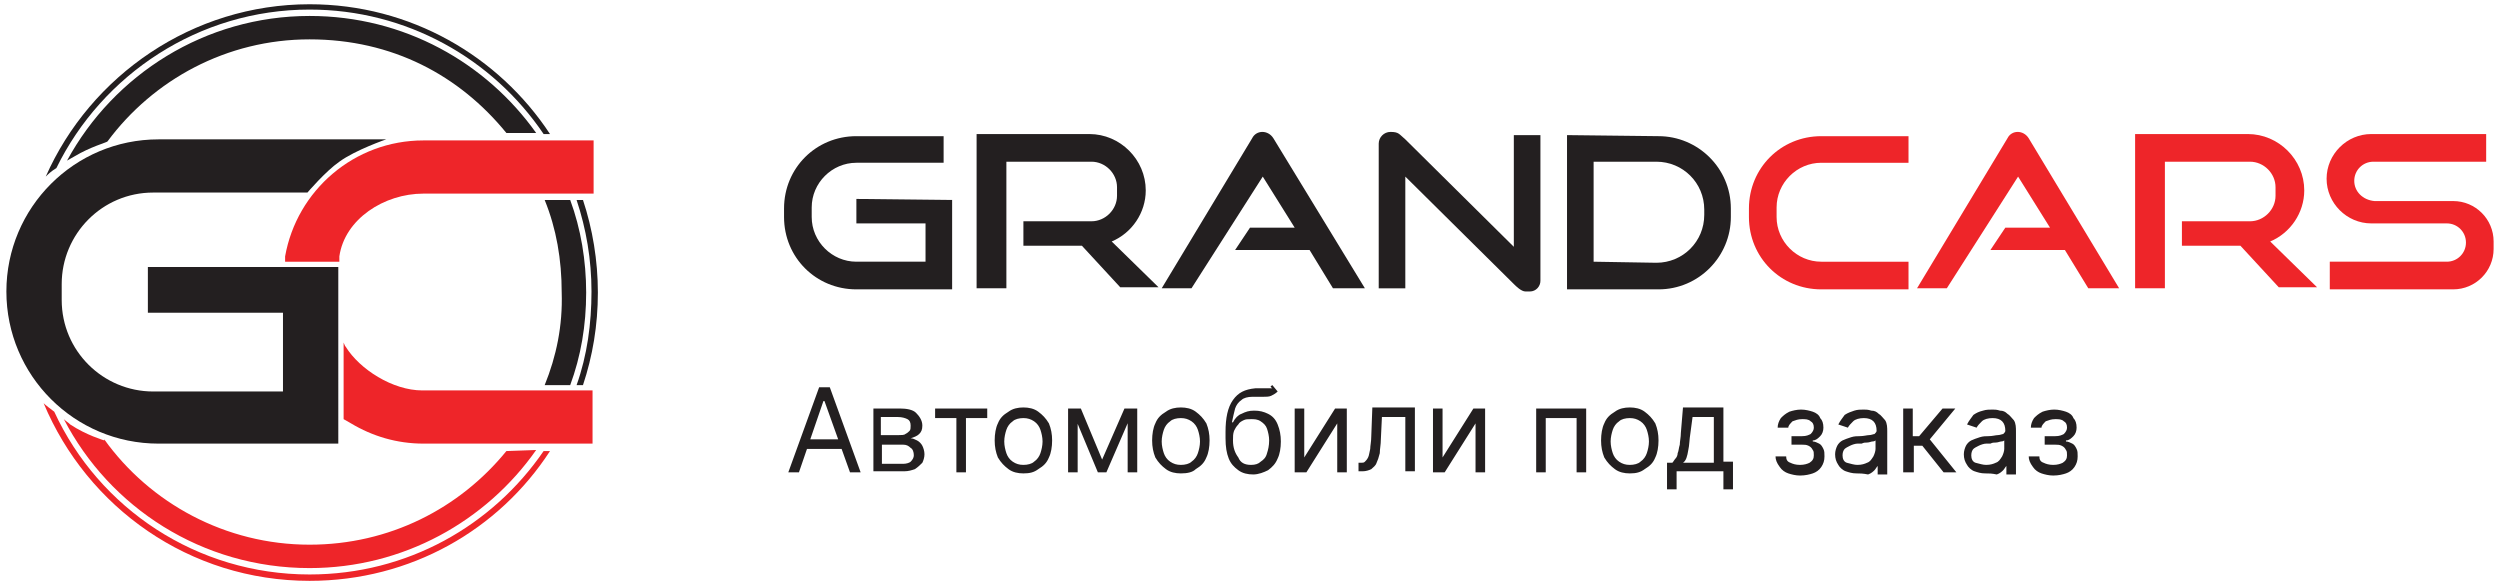
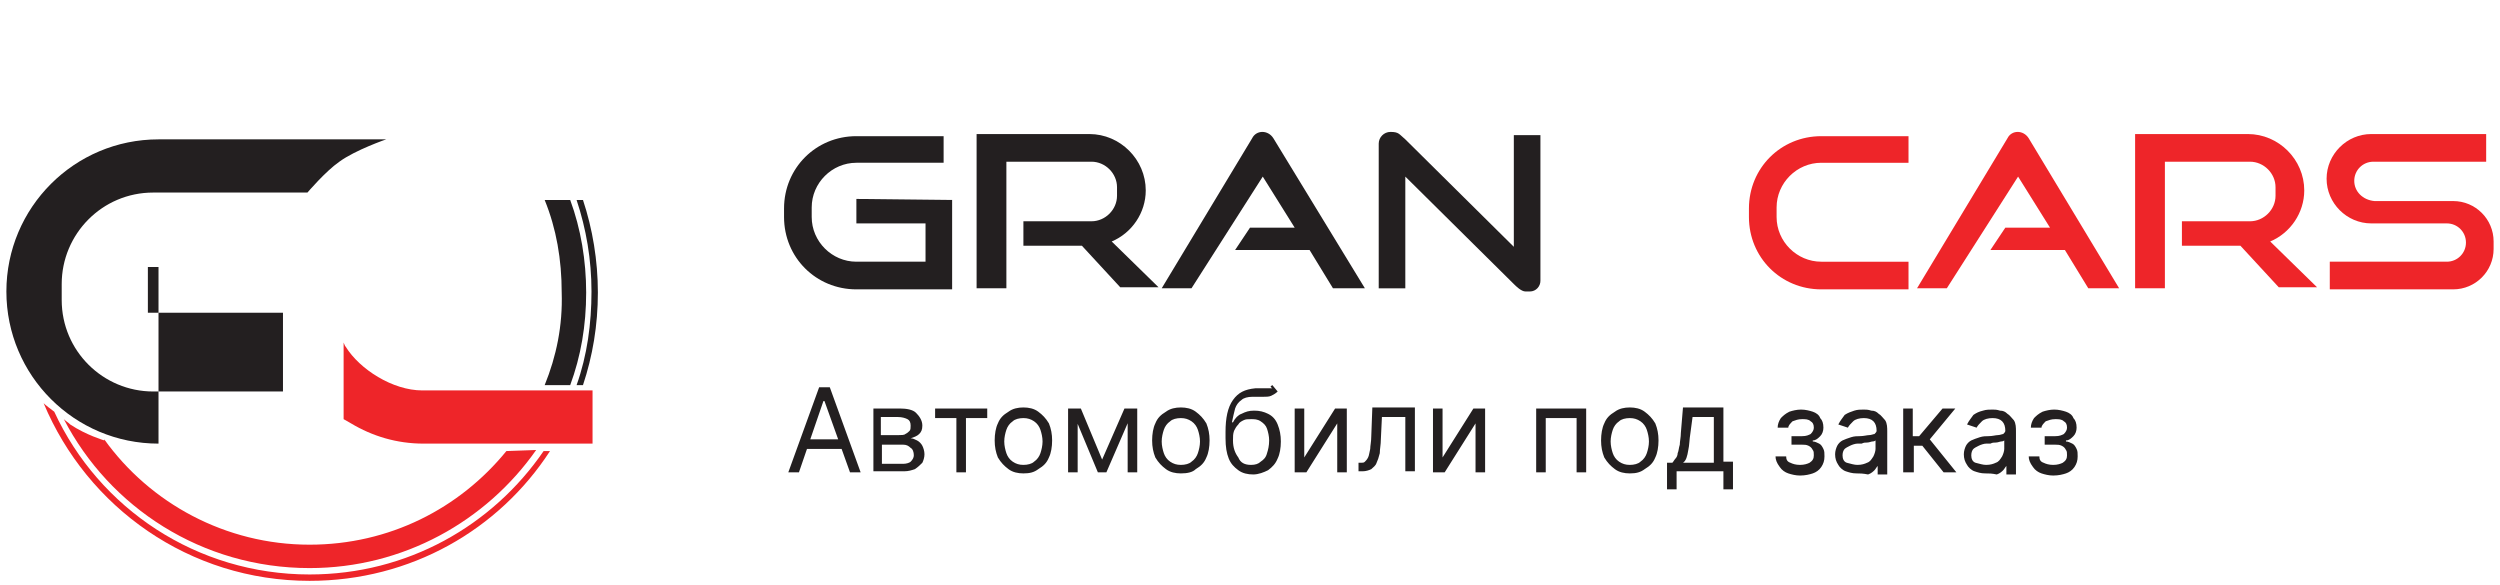
<svg xmlns="http://www.w3.org/2000/svg" version="1.1" id="Слой_1" x="0px" y="0px" width="235px" height="55px" viewBox="0 0 235 55" style="enable-background:new 0 0 235 55;" xml:space="preserve">
  <style type="text/css"> .st0{fill:#231F20;} .st1{fill:#EE2529;} </style>
  <g>
    <path class="st0" d="M104.5,22.7L104.5,22.7c1.9-0.8,3.2-2.7,3.2-4.8c0-2.9-2.4-5.3-5.3-5.3H91.8v14.5h2.8V15.2h8 c1.3,0,2.4,1.1,2.4,2.4v0.8c0,1.3-1.1,2.4-2.4,2.4h-6.4v2.3h5.5l3.6,3.9h3.6L104.5,22.7L104.5,22.7z" />
    <path class="st1" d="M213.4,22.7L213.4,22.7c1.9-0.8,3.2-2.7,3.2-4.8c0-2.9-2.4-5.3-5.3-5.3h-10.6v14.5h2.8V15.2h8 c1.3,0,2.4,1.1,2.4,2.4v0.8c0,1.3-1.1,2.4-2.4,2.4h-6.4v2.3h5.5l3.6,3.9h3.6L213.4,22.7L213.4,22.7z" />
    <path class="st0" d="M80.5,18.7V21H87v3.6h-6.5c-2.3,0-4.2-1.9-4.2-4.2v-0.9c0-2.3,1.9-4.2,4.2-4.2h8.2v-2.5h-8.2 c-3.8,0-6.8,3-6.8,6.8v0.8c0,3.8,3,6.8,6.8,6.8h9v-8.4L80.5,18.7L80.5,18.7z" />
    <path class="st1" d="M179.4,24.6h-8.2c-2.3,0-4.2-1.9-4.2-4.2v-0.9c0-2.3,1.9-4.2,4.2-4.2h8.2v-2.5h-8.2c-3.8,0-6.8,3-6.8,6.8v0.8 c0,3.8,3,6.8,6.8,6.8h8.2V24.6L179.4,24.6z" />
    <path class="st0" d="M128.3,27.1L119.7,13c-0.5-0.8-1.6-0.8-2,0l-8.5,14.1h2.8l6.7-10.5l3,4.8h-4.2l-1.4,2.1h7l2.2,3.6H128.3 L128.3,27.1z" />
    <path class="st1" d="M199.2,27.1L190.7,13c-0.5-0.8-1.6-0.8-2,0l-8.5,14.1h2.8l6.7-10.5l3,4.8h-4.2l-1.4,2.1h7l2.2,3.6H199.2 L199.2,27.1z" />
-     <path class="st0" d="M147.3,12.7v14.5h8.6c3.8,0,6.8-3.1,6.8-6.8v-0.8c0-3.8-3.1-6.8-6.8-6.8L147.3,12.7L147.3,12.7z M149.8,24.6 v-9.4h5.9c2.5,0,4.5,2,4.5,4.5v0.5c0,2.5-2,4.5-4.5,4.5L149.8,24.6L149.8,24.6z" />
    <path class="st0" d="M142.3,12.7v10.5l-10.2-10.1c-0.6-0.5-0.6-0.7-1.4-0.7c-0.6,0-1.1,0.5-1.1,1.1v13.6h2.5V16.6l10.2,10.1 c0.2,0.2,0.7,0.7,1.1,0.7h0.4c0.6,0,1-0.5,1-1V12.7L142.3,12.7L142.3,12.7z" />
    <path class="st1" d="M221.3,17c0-1,0.8-1.8,1.8-1.8h10.6v-2.6h-10.8c-2.3,0-4.2,1.9-4.2,4.2s1.9,4.2,4.2,4.2h7.1 c1,0,1.8,0.8,1.8,1.8c0,1-0.8,1.8-1.8,1.8h-11v2.6h11.6c2.1,0,3.8-1.7,3.8-3.8v-0.7c0-2.1-1.7-3.8-3.8-3.8h-7.4 C222.1,18.8,221.3,18,221.3,17L221.3,17z" />
-     <path class="st0" d="M13.9,25.1v4.3h12.7v7.4H14.4c-4.7,0-8.6-3.8-8.6-8.6v-1.5c0-4.7,3.8-8.6,8.6-8.6h14.5c0,0,1.7-2,3-2.9 c1.5-1.1,4.4-2.1,4.4-2.1H14.9c-7.9,0-14.3,6.4-14.3,14.3s6.4,14.3,14.3,14.3h16.9V25.1H13.9L13.9,25.1z" />
-     <path class="st0" d="M29.1,0.9c9.1,0,17.2,4.6,22,11.7h0.6C46.9,5.3,38.6,0.4,29.1,0.4C18.1,0.4,8.5,7.1,4.3,16.6 c0.2-0.2,0.5-0.5,1-0.8C9.6,7,18.7,0.9,29.1,0.9L29.1,0.9z" />
-     <path class="st0" d="M10.1,13.3c4.3-5.8,11.2-9.6,19-9.6s14.1,3.4,18.5,8.8h2.8C45.7,5.9,38,1.5,29.1,1.5C19.3,1.5,10.7,7,6.3,15.1 c0.2-0.1,0.5-0.3,0.7-0.4C8.5,13.8,10,13.4,10.1,13.3L10.1,13.3z" />
+     <path class="st0" d="M13.9,25.1v4.3h12.7v7.4H14.4c-4.7,0-8.6-3.8-8.6-8.6v-1.5c0-4.7,3.8-8.6,8.6-8.6h14.5c0,0,1.7-2,3-2.9 c1.5-1.1,4.4-2.1,4.4-2.1H14.9c-7.9,0-14.3,6.4-14.3,14.3s6.4,14.3,14.3,14.3V25.1H13.9L13.9,25.1z" />
    <path class="st0" d="M51.2,36.2h2.4c1-2.7,1.5-5.6,1.5-8.7c0-3-0.5-6-1.5-8.7h-2.4c1.1,2.7,1.6,5.6,1.6,8.7 C52.9,30.6,52.3,33.5,51.2,36.2z" />
    <path class="st1" d="M47.6,42.4c-4.4,5.4-11,8.8-18.5,8.8c-7.9,0-15-3.9-19.3-9.9l0,0.1c0,0-1.7-0.5-3.2-1.5 c-0.2-0.2-0.4-0.3-0.6-0.5c4.3,8.3,13,14,23.1,14c8.8,0,16.6-4.4,21.3-11.1L47.6,42.4L47.6,42.4z" />
    <path class="st0" d="M54.2,36.2h0.6c0.9-2.7,1.4-5.6,1.4-8.7c0-3-0.5-6-1.4-8.7h-0.6c0.9,2.7,1.4,5.6,1.4,8.6S55.2,33.4,54.2,36.2 L54.2,36.2z" />
    <path class="st1" d="M51.1,42.4c-4.8,7-12.8,11.6-22,11.6c-10.6,0-19.8-6.2-24-15.3c-0.4-0.3-0.8-0.6-1-0.8 c4.1,9.8,13.7,16.7,25,16.7c9.5,0,17.8-4.8,22.6-12.2H51.1L51.1,42.4z" />
-     <path class="st1" d="M39.8,13.2c-6.5,0-11.9,4.7-13,10.9v0.5h5.1c0-0.2,0-0.5,0-0.5c0.5-3.5,4.2-5.9,7.9-5.9h16v-5L39.8,13.2 L39.8,13.2z" />
    <path class="st1" d="M39.7,36.7c-2.8,0-5.9-2-7.2-4.1c-0.1-0.1-0.1-0.2-0.2-0.4v7.2l0.7,0.4c2,1.2,4.3,1.9,6.8,1.9h15.9v-5H39.7z" />
    <path class="st0" d="M75.1,44.4h-1l2.9-8h1l2.9,8h-1l-2.4-6.7h-0.1L75.1,44.4z M75.4,41.3h4.1v0.9h-4.1V41.3z M82.1,44.4v-6h2.5 c0.6,0,1.2,0.1,1.5,0.4s0.6,0.7,0.6,1.2c0,0.4-0.1,0.6-0.3,0.8c-0.2,0.2-0.5,0.3-0.8,0.4c0.2,0,0.4,0.1,0.6,0.2 c0.2,0.1,0.4,0.3,0.5,0.5c0.1,0.2,0.2,0.5,0.2,0.8c0,0.3-0.1,0.6-0.2,0.8c-0.2,0.2-0.4,0.4-0.7,0.6c-0.3,0.1-0.6,0.2-1,0.2H82.1z M82.9,43.6h2c0.3,0,0.6-0.1,0.7-0.2c0.2-0.2,0.3-0.4,0.3-0.6c0-0.3-0.1-0.6-0.3-0.7c-0.2-0.2-0.4-0.3-0.7-0.3h-2V43.6z M82.9,40.9 h1.6c0.2,0,0.5,0,0.6-0.1c0.2-0.1,0.3-0.2,0.4-0.3c0.1-0.1,0.1-0.3,0.1-0.5c0-0.3-0.1-0.5-0.3-0.6c-0.2-0.1-0.5-0.2-0.9-0.2h-1.6 V40.9z M87.9,39.3v-0.9h4.9v0.9h-2v5.1h-0.9v-5.1H87.9z M96.2,44.5c-0.5,0-1-0.1-1.4-0.4c-0.4-0.3-0.7-0.6-1-1.1 c-0.2-0.5-0.3-1-0.3-1.6c0-0.6,0.1-1.2,0.3-1.6c0.2-0.5,0.5-0.8,1-1.1c0.4-0.3,0.9-0.4,1.4-0.4s1,0.1,1.4,0.4 c0.4,0.3,0.7,0.6,1,1.1c0.2,0.5,0.3,1,0.3,1.6c0,0.6-0.1,1.2-0.3,1.6c-0.2,0.5-0.5,0.8-1,1.1C97.2,44.4,96.8,44.5,96.2,44.5z M96.2,43.7c0.4,0,0.8-0.1,1-0.3c0.3-0.2,0.5-0.5,0.6-0.8c0.1-0.3,0.2-0.7,0.2-1.1c0-0.4-0.1-0.8-0.2-1.1c-0.1-0.3-0.3-0.6-0.6-0.8 c-0.3-0.2-0.6-0.3-1-0.3s-0.8,0.1-1,0.3c-0.3,0.2-0.5,0.5-0.6,0.8c-0.1,0.3-0.2,0.7-0.2,1.1c0,0.4,0.1,0.8,0.2,1.1 c0.1,0.3,0.3,0.6,0.6,0.8C95.5,43.6,95.8,43.7,96.2,43.7z M103.6,43.2l2.1-4.8h0.9l-2.6,6h-0.8l-2.5-6h0.9L103.6,43.2z M101.3,38.4 v6h-0.9v-6H101.3z M106,44.4v-6h0.9v6H106z M111,44.5c-0.5,0-1-0.1-1.4-0.4c-0.4-0.3-0.7-0.6-1-1.1c-0.2-0.5-0.3-1-0.3-1.6 c0-0.6,0.1-1.2,0.3-1.6c0.2-0.5,0.5-0.8,1-1.1c0.4-0.3,0.9-0.4,1.4-0.4s1,0.1,1.4,0.4c0.4,0.3,0.7,0.6,1,1.1c0.2,0.5,0.3,1,0.3,1.6 c0,0.6-0.1,1.2-0.3,1.6c-0.2,0.5-0.5,0.8-1,1.1C112.1,44.4,111.6,44.5,111,44.5z M111,43.7c0.4,0,0.8-0.1,1-0.3 c0.3-0.2,0.5-0.5,0.6-0.8c0.1-0.3,0.2-0.7,0.2-1.1c0-0.4-0.1-0.8-0.2-1.1c-0.1-0.3-0.3-0.6-0.6-0.8c-0.3-0.2-0.6-0.3-1-0.3 s-0.8,0.1-1,0.3c-0.3,0.2-0.5,0.5-0.6,0.8c-0.1,0.3-0.2,0.7-0.2,1.1c0,0.4,0.1,0.8,0.2,1.1c0.1,0.3,0.3,0.6,0.6,0.8 C110.3,43.6,110.6,43.7,111,43.7z M119.6,36.2l0.5,0.6c-0.2,0.2-0.4,0.3-0.6,0.4c-0.2,0.1-0.5,0.1-0.8,0.1c-0.3,0-0.6,0-1,0 c-0.4,0-0.8,0.1-1,0.3c-0.3,0.2-0.5,0.5-0.6,0.8c-0.1,0.4-0.2,0.8-0.3,1.3h0.1c0.2-0.4,0.5-0.7,0.8-0.8c0.4-0.2,0.7-0.3,1.2-0.3 c0.5,0,0.9,0.1,1.3,0.3c0.4,0.2,0.7,0.5,0.9,1s0.3,1,0.3,1.6c0,0.6-0.1,1.2-0.3,1.6c-0.2,0.5-0.5,0.8-0.9,1.1 c-0.4,0.2-0.9,0.4-1.4,0.4c-0.5,0-1-0.1-1.4-0.4c-0.4-0.3-0.7-0.6-0.9-1.1c-0.2-0.5-0.3-1.1-0.3-1.9v-0.6c0-1.3,0.2-2.3,0.7-3 c0.5-0.7,1.1-1,2.1-1.1c0.3,0,0.6,0,0.9,0c0.3,0,0.5,0,0.7,0C119.3,36.3,119.5,36.3,119.6,36.2z M117.6,43.7c0.4,0,0.7-0.1,0.9-0.3 c0.3-0.2,0.5-0.4,0.6-0.8c0.1-0.3,0.2-0.7,0.2-1.2c0-0.4-0.1-0.8-0.2-1.1c-0.1-0.3-0.3-0.5-0.6-0.7c-0.3-0.2-0.6-0.2-0.9-0.2 c-0.3,0-0.5,0-0.7,0.1c-0.2,0.1-0.4,0.2-0.5,0.4c-0.2,0.2-0.3,0.4-0.4,0.6c-0.1,0.3-0.1,0.5-0.1,0.9c0,0.7,0.2,1.2,0.5,1.6 C116.6,43.5,117,43.7,117.6,43.7z M122.6,43l2.9-4.6h1.1v6h-0.9v-4.6l-2.9,4.6h-1.1v-6h0.9V43z M127.7,44.4v-0.9h0.2 c0.2,0,0.3,0,0.4-0.1c0.1-0.1,0.2-0.2,0.3-0.4c0.1-0.2,0.1-0.4,0.2-0.8c0-0.3,0.1-0.7,0.1-1.2l0.1-2.7h4v6h-0.9v-5.1h-2.2l-0.1,2.1 c0,0.5-0.1,0.9-0.1,1.3c-0.1,0.4-0.2,0.7-0.3,0.9c-0.1,0.3-0.3,0.4-0.5,0.6c-0.2,0.1-0.5,0.2-0.8,0.2H127.7z M135.6,43l2.9-4.6h1.1 v6h-0.9v-4.6l-2.9,4.6h-1.1v-6h0.9V43z M144.4,44.4v-6h4.7v6h-0.9v-5.1h-2.9v5.1H144.4z M153.2,44.5c-0.5,0-1-0.1-1.4-0.4 c-0.4-0.3-0.7-0.6-1-1.1c-0.2-0.5-0.3-1-0.3-1.6c0-0.6,0.1-1.2,0.3-1.6c0.2-0.5,0.5-0.8,1-1.1c0.4-0.3,0.9-0.4,1.4-0.4 c0.5,0,1,0.1,1.4,0.4c0.4,0.3,0.7,0.6,1,1.1c0.2,0.5,0.3,1,0.3,1.6c0,0.6-0.1,1.2-0.3,1.6c-0.2,0.5-0.5,0.8-1,1.1 C154.2,44.4,153.8,44.5,153.2,44.5z M153.2,43.7c0.4,0,0.8-0.1,1-0.3c0.3-0.2,0.5-0.5,0.6-0.8c0.1-0.3,0.2-0.7,0.2-1.1 c0-0.4-0.1-0.8-0.2-1.1c-0.1-0.3-0.3-0.6-0.6-0.8c-0.3-0.2-0.6-0.3-1-0.3c-0.4,0-0.8,0.1-1,0.3c-0.3,0.2-0.5,0.5-0.6,0.8 c-0.1,0.3-0.2,0.7-0.2,1.1c0,0.4,0.1,0.8,0.2,1.1c0.1,0.3,0.3,0.6,0.6,0.8C152.5,43.6,152.8,43.7,153.2,43.7z M156.7,46.1v-2.6h0.5 c0.1-0.1,0.2-0.3,0.3-0.4c0.1-0.1,0.2-0.3,0.2-0.5c0.1-0.2,0.1-0.5,0.2-0.8c0-0.3,0.1-0.7,0.1-1.1l0.2-2.4h3.8v5.1h0.9v2.6h-0.9 v-1.7h-4.4v1.7H156.7z M158.2,43.5h2.9v-4.3h-2l-0.2,1.5c-0.1,0.6-0.1,1.2-0.2,1.6C158.6,42.9,158.5,43.3,158.2,43.5z M166.9,42.9 h1c0,0.3,0.1,0.5,0.4,0.6c0.2,0.1,0.5,0.2,0.9,0.2c0.4,0,0.7-0.1,0.9-0.2c0.3-0.2,0.4-0.4,0.4-0.7c0-0.2,0-0.4-0.1-0.5 c-0.1-0.2-0.2-0.3-0.4-0.4c-0.2-0.1-0.4-0.1-0.6-0.1h-1v-0.8h1c0.4,0,0.6-0.1,0.8-0.2c0.2-0.2,0.3-0.4,0.3-0.6 c0-0.3-0.1-0.5-0.3-0.6c-0.2-0.2-0.5-0.2-0.8-0.2c-0.4,0-0.6,0.1-0.9,0.2c-0.2,0.2-0.4,0.4-0.4,0.6h-1c0-0.3,0.1-0.6,0.3-0.9 c0.2-0.2,0.4-0.4,0.8-0.6c0.3-0.1,0.7-0.2,1.1-0.2c0.4,0,0.8,0.1,1.1,0.2c0.3,0.1,0.6,0.3,0.7,0.6c0.2,0.2,0.3,0.5,0.3,0.9 c0,0.3-0.1,0.6-0.3,0.8c-0.2,0.2-0.4,0.4-0.7,0.4v0.1c0.2,0,0.4,0.1,0.6,0.2c0.2,0.1,0.3,0.3,0.4,0.5c0.1,0.2,0.1,0.4,0.1,0.7 c0,0.4-0.1,0.7-0.3,1c-0.2,0.3-0.5,0.5-0.8,0.6c-0.3,0.1-0.7,0.2-1.2,0.2c-0.4,0-0.8-0.1-1.1-0.2c-0.3-0.1-0.6-0.3-0.8-0.6 C167,43.5,166.9,43.2,166.9,42.9z M174.5,44.5c-0.4,0-0.7-0.1-1-0.2c-0.3-0.1-0.6-0.4-0.7-0.6c-0.2-0.3-0.3-0.6-0.3-1 c0-0.3,0.1-0.6,0.2-0.8c0.1-0.2,0.3-0.4,0.5-0.5c0.2-0.1,0.5-0.2,0.8-0.3c0.3-0.1,0.6-0.1,0.8-0.1c0.4,0,0.7-0.1,0.9-0.1 c0.2,0,0.4-0.1,0.5-0.1c0.1-0.1,0.2-0.2,0.2-0.3v0c0-0.4-0.1-0.7-0.3-0.9c-0.2-0.2-0.5-0.3-0.9-0.3c-0.4,0-0.8,0.1-1,0.3 s-0.4,0.4-0.5,0.6l-0.9-0.3c0.2-0.4,0.4-0.6,0.6-0.9c0.3-0.2,0.6-0.3,0.9-0.4c0.3-0.1,0.6-0.1,0.9-0.1c0.2,0,0.4,0,0.7,0.1 c0.3,0,0.5,0.1,0.7,0.3c0.2,0.1,0.4,0.4,0.6,0.6c0.2,0.3,0.2,0.7,0.2,1.1v4h-0.9v-0.8h0c-0.1,0.1-0.2,0.3-0.3,0.4 c-0.1,0.1-0.3,0.3-0.6,0.4C175.1,44.5,174.8,44.5,174.5,44.5z M174.6,43.7c0.4,0,0.7-0.1,0.9-0.2c0.3-0.1,0.4-0.3,0.6-0.6 c0.1-0.2,0.2-0.5,0.2-0.7v-0.8c0,0-0.1,0.1-0.3,0.1c-0.1,0-0.3,0.1-0.5,0.1c-0.2,0-0.3,0-0.5,0.1c-0.2,0-0.3,0-0.4,0 c-0.2,0-0.5,0.1-0.7,0.2c-0.2,0.1-0.4,0.2-0.5,0.3c-0.1,0.1-0.2,0.3-0.2,0.6c0,0.3,0.1,0.6,0.4,0.7C174,43.6,174.3,43.7,174.6,43.7 z M178.9,44.4v-6h0.9V41h0.6l2.2-2.6h1.2l-2.4,2.9l2.5,3.1h-1.2l-2-2.5h-0.8v2.5H178.9z M186.6,44.5c-0.4,0-0.7-0.1-1-0.2 c-0.3-0.1-0.6-0.4-0.7-0.6c-0.2-0.3-0.3-0.6-0.3-1c0-0.3,0.1-0.6,0.2-0.8c0.1-0.2,0.3-0.4,0.5-0.5c0.2-0.1,0.5-0.2,0.8-0.3 c0.3-0.1,0.6-0.1,0.8-0.1c0.4,0,0.7-0.1,0.9-0.1c0.2,0,0.4-0.1,0.5-0.1c0.1-0.1,0.2-0.2,0.2-0.3v0c0-0.4-0.1-0.7-0.3-0.9 c-0.2-0.2-0.5-0.3-0.9-0.3c-0.4,0-0.8,0.1-1,0.3s-0.4,0.4-0.5,0.6l-0.9-0.3c0.2-0.4,0.4-0.6,0.6-0.9c0.3-0.2,0.5-0.3,0.9-0.4 c0.3-0.1,0.6-0.1,0.9-0.1c0.2,0,0.4,0,0.7,0.1c0.3,0,0.5,0.1,0.7,0.3c0.2,0.1,0.4,0.4,0.6,0.6c0.2,0.3,0.2,0.7,0.2,1.1v4h-0.9v-0.8 h0c-0.1,0.1-0.2,0.3-0.3,0.4c-0.1,0.1-0.3,0.3-0.6,0.4C187.2,44.5,187,44.5,186.6,44.5z M186.7,43.7c0.4,0,0.7-0.1,0.9-0.2 c0.3-0.1,0.4-0.3,0.6-0.6c0.1-0.2,0.2-0.5,0.2-0.7v-0.8c0,0-0.1,0.1-0.3,0.1c-0.1,0-0.3,0.1-0.5,0.1c-0.2,0-0.3,0-0.5,0.1 c-0.2,0-0.3,0-0.4,0c-0.2,0-0.5,0.1-0.7,0.2c-0.2,0.1-0.4,0.2-0.5,0.3c-0.1,0.1-0.2,0.3-0.2,0.6c0,0.3,0.1,0.6,0.4,0.7 C186.1,43.6,186.4,43.7,186.7,43.7z M190.7,42.9h1c0,0.3,0.1,0.5,0.4,0.6c0.2,0.1,0.5,0.2,0.9,0.2c0.4,0,0.7-0.1,0.9-0.2 c0.3-0.2,0.4-0.4,0.4-0.7c0-0.2,0-0.4-0.1-0.5c-0.1-0.2-0.2-0.3-0.4-0.4c-0.2-0.1-0.4-0.1-0.6-0.1h-1v-0.8h1c0.4,0,0.6-0.1,0.8-0.2 c0.2-0.2,0.3-0.4,0.3-0.6c0-0.3-0.1-0.5-0.3-0.6c-0.2-0.2-0.5-0.2-0.8-0.2c-0.4,0-0.6,0.1-0.9,0.2c-0.2,0.2-0.4,0.4-0.4,0.6h-1 c0-0.3,0.1-0.6,0.3-0.9c0.2-0.2,0.4-0.4,0.8-0.6c0.3-0.1,0.7-0.2,1.1-0.2c0.4,0,0.8,0.1,1.1,0.2c0.3,0.1,0.6,0.3,0.7,0.6 c0.2,0.2,0.3,0.5,0.3,0.9c0,0.3-0.1,0.6-0.3,0.8c-0.2,0.2-0.4,0.4-0.7,0.4v0.1c0.2,0,0.4,0.1,0.6,0.2c0.2,0.1,0.3,0.3,0.4,0.5 c0.1,0.2,0.1,0.4,0.1,0.7c0,0.4-0.1,0.7-0.3,1c-0.2,0.3-0.5,0.5-0.8,0.6c-0.3,0.1-0.7,0.2-1.2,0.2c-0.4,0-0.8-0.1-1.1-0.2 c-0.3-0.1-0.6-0.3-0.8-0.6C190.8,43.5,190.7,43.2,190.7,42.9z" />
  </g>
</svg>